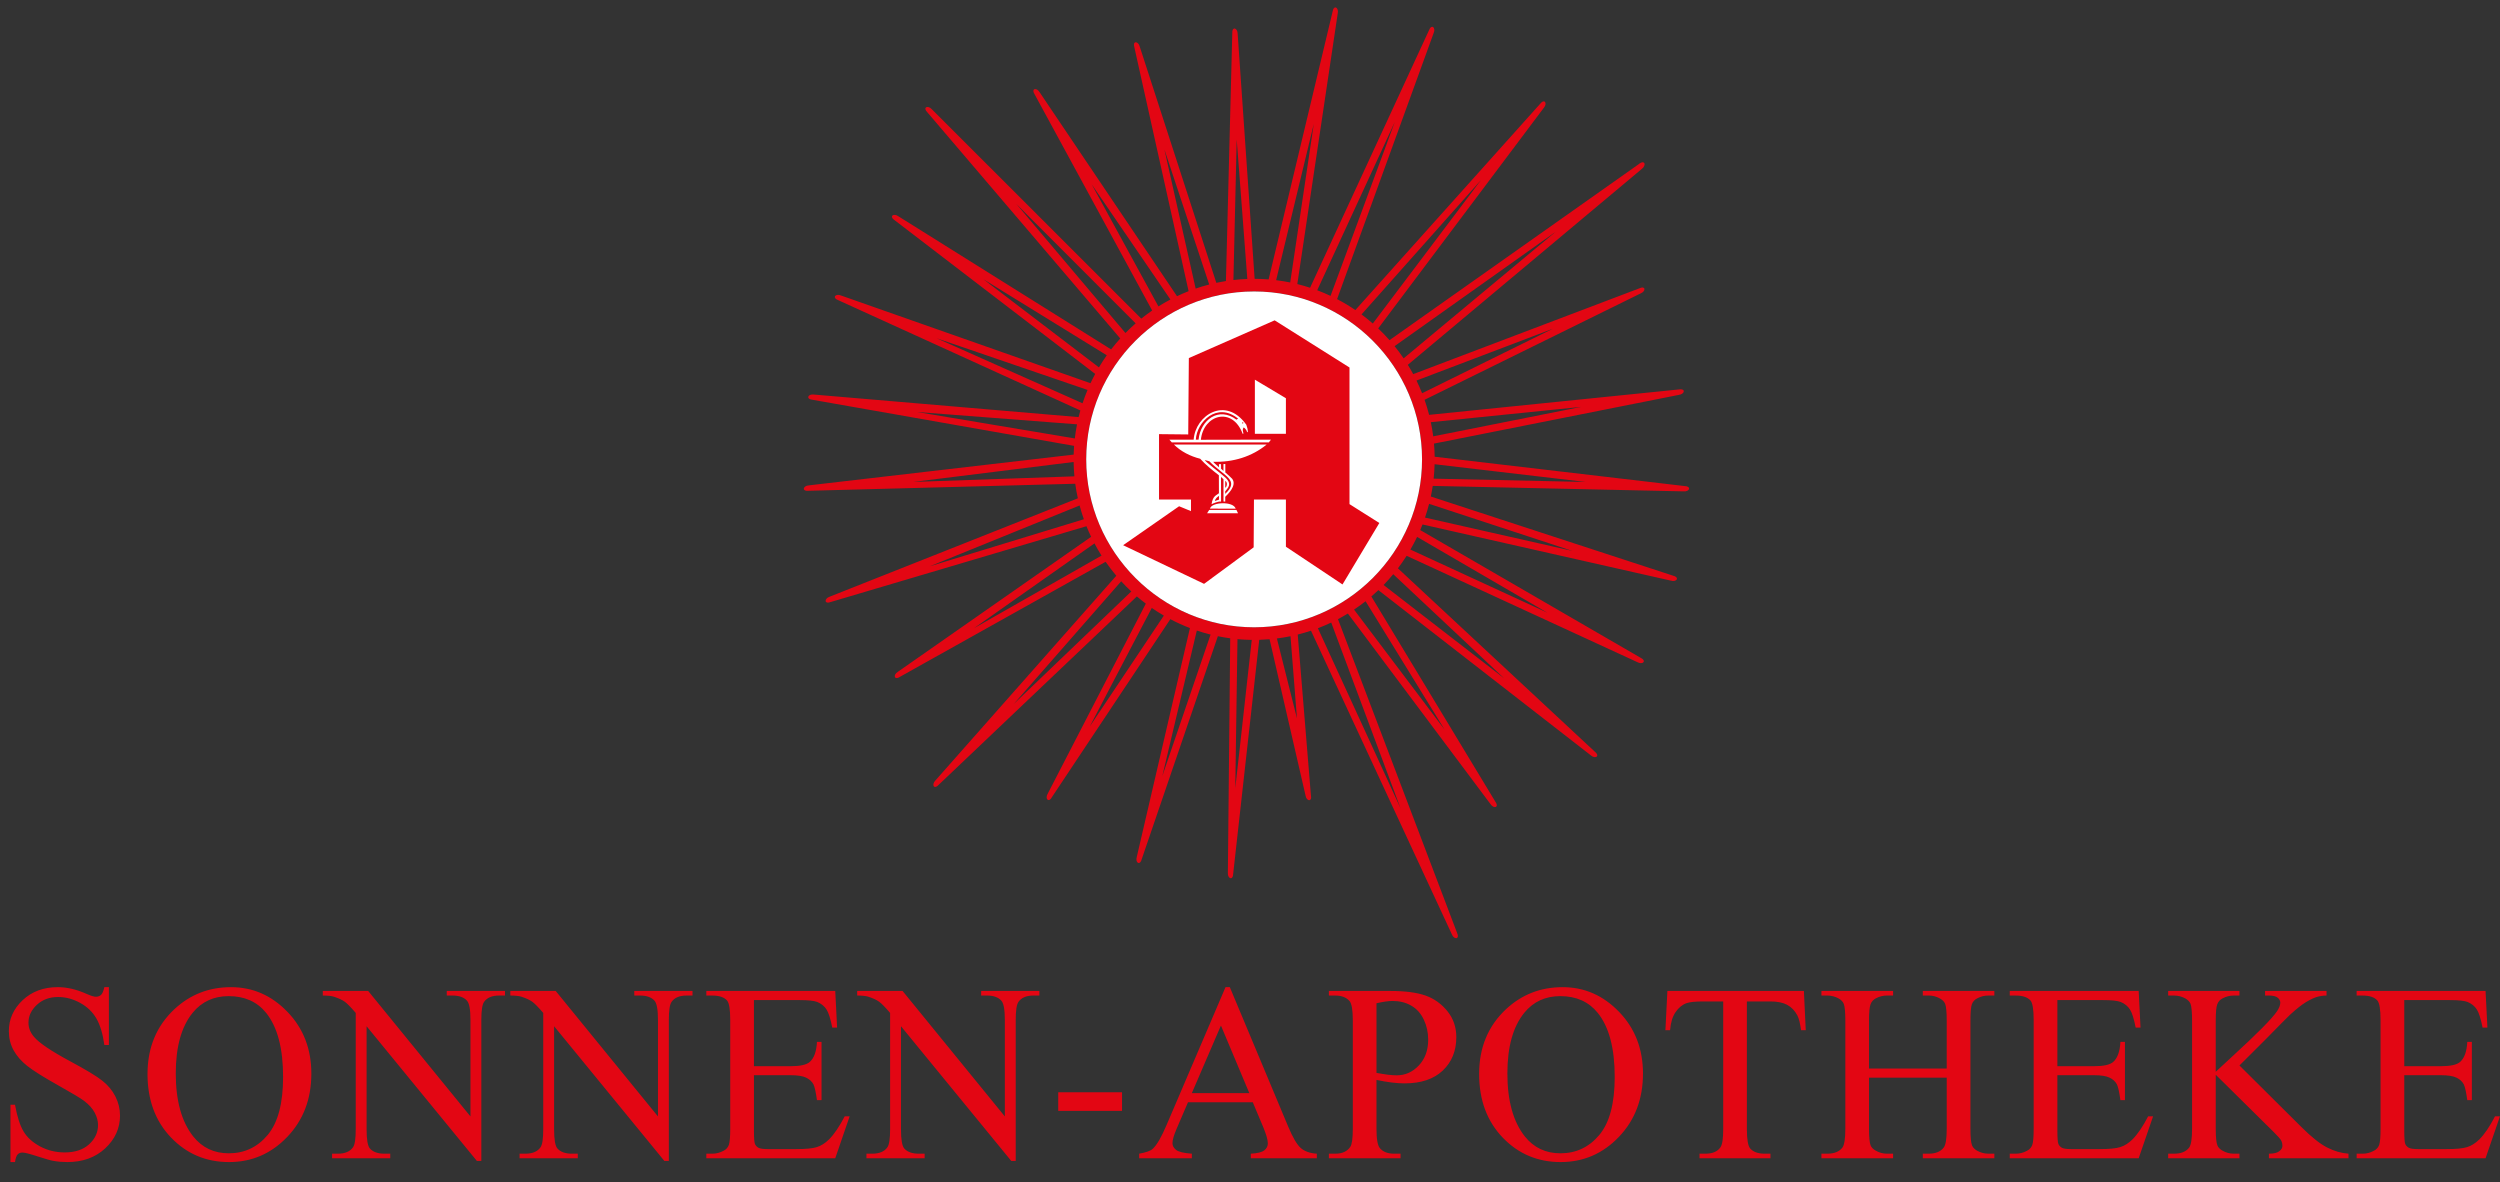
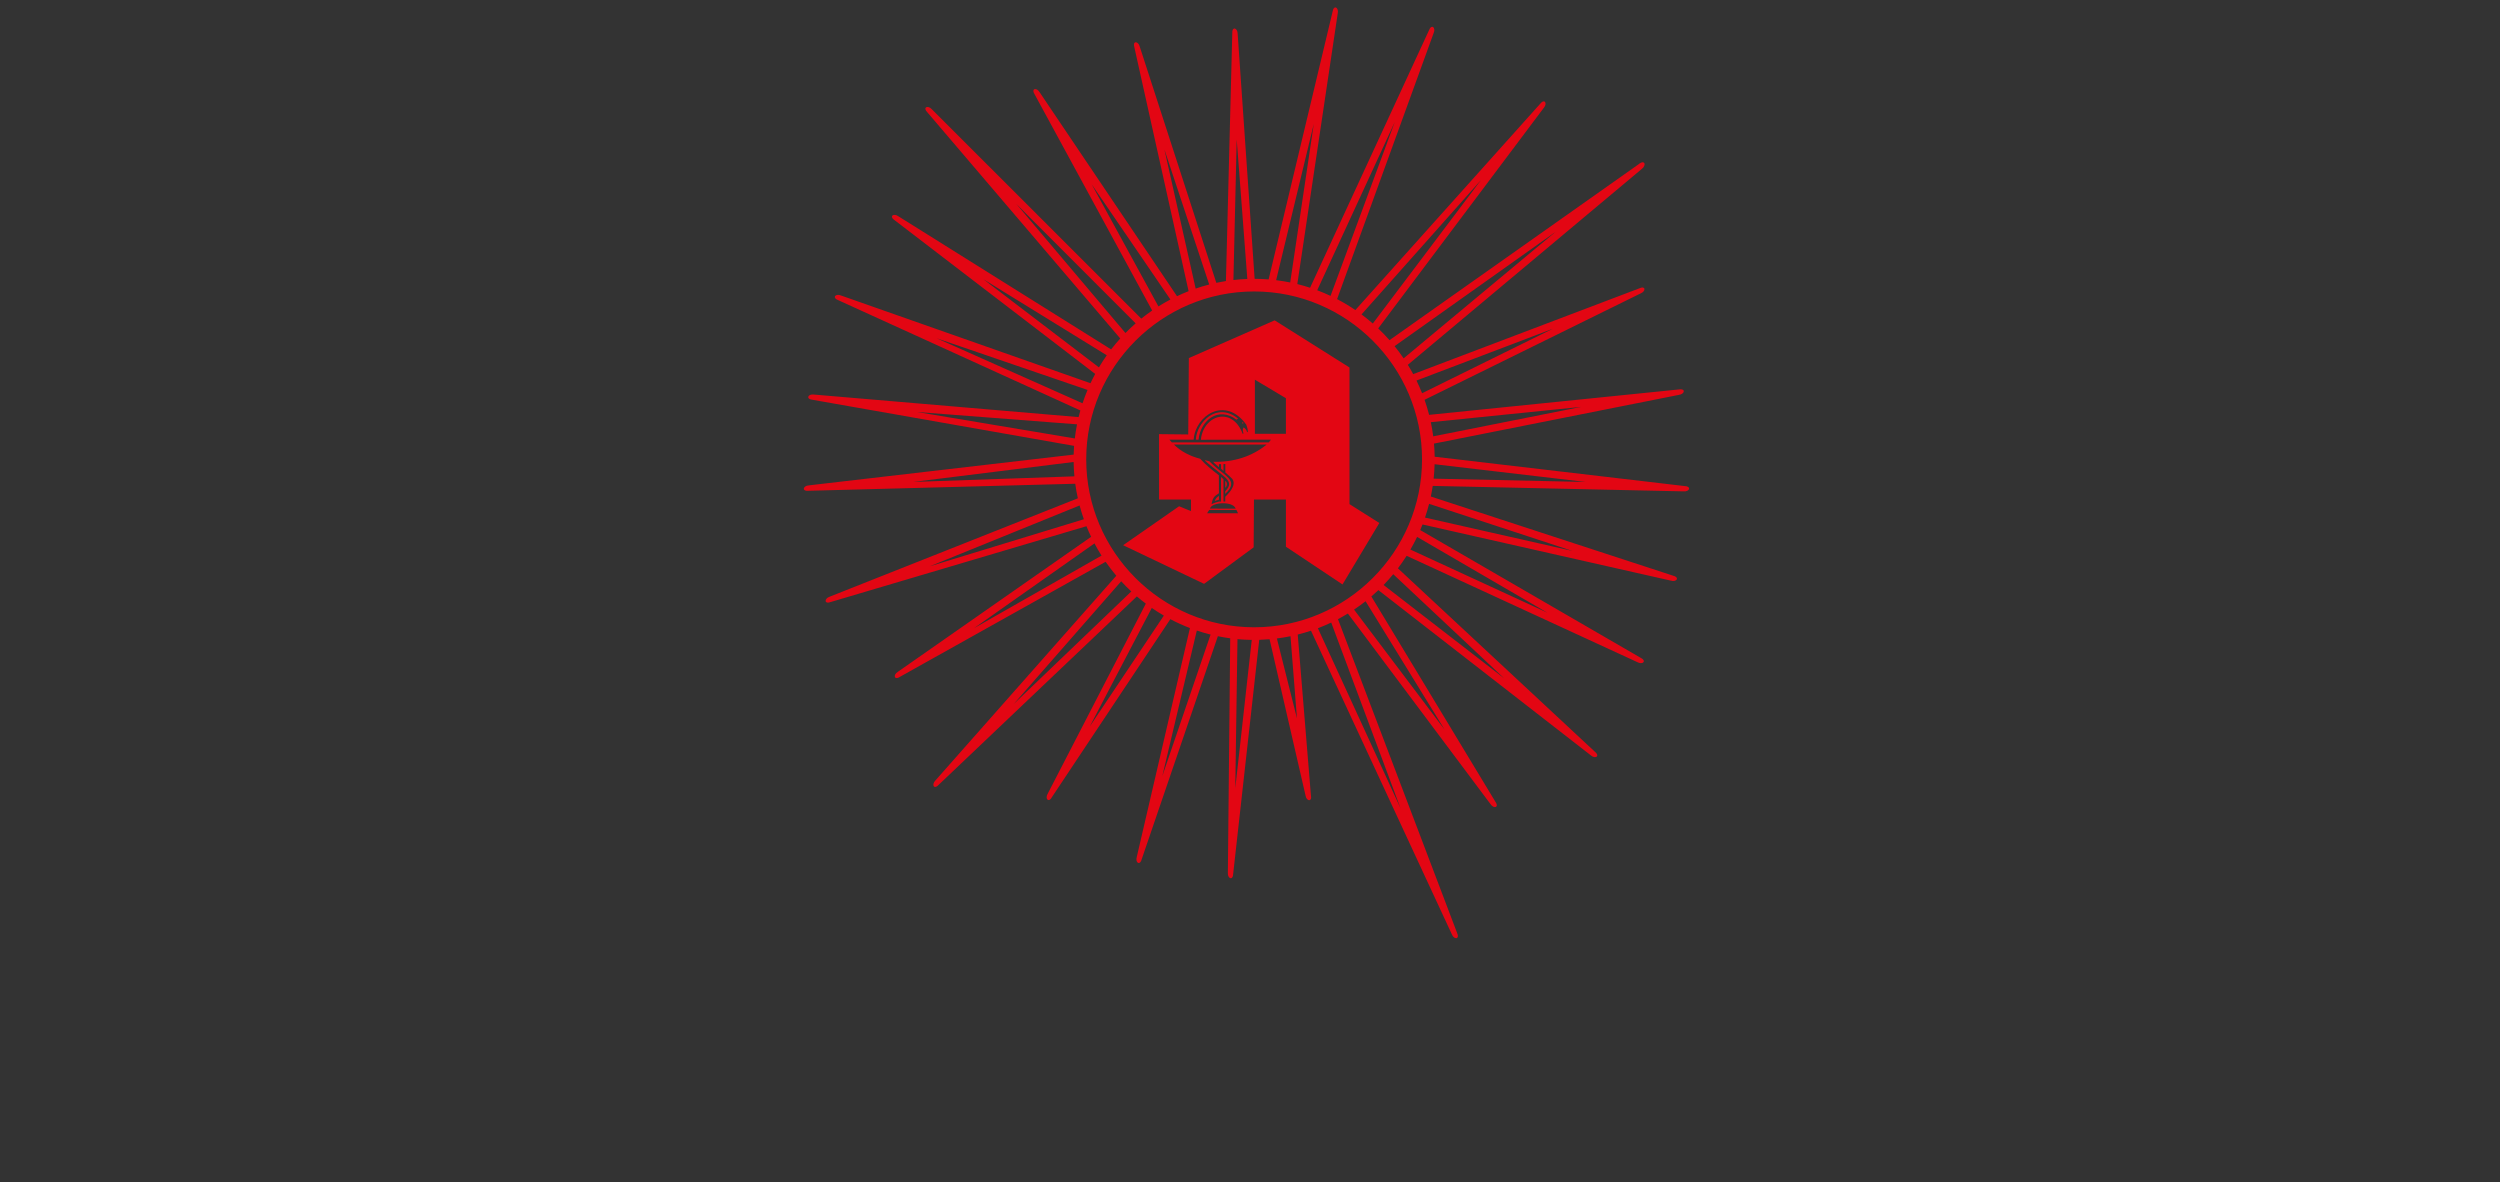
<svg xmlns="http://www.w3.org/2000/svg" version="1.1" id="Ebene_1" x="0px" y="0px" width="537.021px" height="253.958px" viewBox="0 0 537.021 253.958" enable-background="new 0 0 537.021 253.958" xml:space="preserve">
  <rect x="0" y="0" width="537.021" height="253.958" fill="#333333" stroke="none" />
  <g>
    <path fill-rule="evenodd" clip-rule="evenodd" fill="#E30613" d="M308.166,99.723c-0.028,1.043-0.099,2.076-0.208,3.097   l32.662,0.71L308.166,99.723L308.166,99.723z M300.284,122.081l42.219,39.315c1.336,1.055,0.163,1.716-0.793,0.847l-45.622-35.476   c-0.492,0.466-0.996,0.921-1.51,1.362l26.574,43.98c1.017,1.365-0.287,1.7-0.985,0.613l-30.631-40.929   c-0.695,0.424-1.406,0.829-2.129,1.21l25.545,67.288c0.725,1.541-0.619,1.608-1.087,0.403l-30.256-65.215   c-0.934,0.312-1.883,0.589-2.847,0.829l2.823,34.41c0.346,1.668-0.978,1.419-1.151,0.139l-7.721-33.542   c-0.733,0.063-1.473,0.105-2.217,0.127l-5.585,50.134c-0.024,1.702-1.262,1.173-1.154-0.114l0.505-50.346   c-0.895-0.12-1.779-0.269-2.654-0.449l-16.315,47.775c-0.392,1.655-1.485,0.871-1.103-0.363l11.418-49.164   c-1.447-0.554-2.853-1.192-4.212-1.91l-25.347,38.095c-0.781,1.514-1.653,0.488-0.982-0.616l21.067-40.82   c-0.658-0.496-1.3-1.011-1.924-1.546l-42.464,40.364c-1.124,1.278-1.722,0.073-0.804-0.836l38.853-43.972   c-0.813-0.96-1.58-1.96-2.298-2.997l-44.037,24.631c-1.4,0.969-1.688-0.346-0.578-1.006l41.503-28.99   c-0.356-0.746-0.691-1.504-1.001-2.276l-54.808,16.245c-1.583,0.629-1.567-0.717-0.337-1.11l53.294-21.131   c-0.229-1.027-0.417-2.068-0.561-3.124l-57.164,1.505c-1.69,0.197-1.328-1.098-0.038-1.16l56.859-6.608   c0.017-0.628,0.048-1.254,0.094-1.877l-56.066-9.877c-1.696-0.143-1.083-1.34,0.194-1.143l56.843,4.844   c0.115-0.48,0.242-0.957,0.376-1.431l-51.87-23.628c-1.606-0.563-0.712-1.569,0.475-1.059l53.575,18.837   c0.318-0.677,0.654-1.343,1.009-1.998l-42.965-32.928c-1.44-0.911-0.343-1.689,0.698-0.925l45.687,28.59   c0.623-0.81,1.28-1.593,1.964-2.35l-41.346-48.473c-1.219-1.189,0.017-1.723,0.877-0.759l44.984,44.968   c0.757-0.608,1.538-1.189,2.34-1.741l-25.181-46.313c-0.943-1.417,0.376-1.682,1.015-0.56l29.499,43.796   c0.815-0.388,1.646-0.747,2.49-1.078l-11.618-52.257c-0.516-1.623,0.825-1.513,1.131-0.259l16.442,50.721   c0.682-0.146,1.372-0.274,2.067-0.384l1.36-53.127c-0.109-1.699,1.166-1.269,1.159,0.022l3.646,52.631   c1.01,0.003,2.012,0.046,3.005,0.126l13.717-57.418c0.247-1.685,1.405-0.999,1.13,0.263l-8.684,58.158   c0.929,0.229,1.843,0.494,2.742,0.79l25.491-55.196c0.591-1.596,1.581-0.685,1.05,0.493l-20.74,57.144   c1.356,0.706,2.668,1.49,3.926,2.347l39.613-44.206c1.032-1.354,1.713-0.192,0.861,0.778L296.049,70.55   c0.847,0.802,1.656,1.643,2.429,2.518l53.487-37.768c1.357-1.146,1.772,0.207,0.686,1.003l-50.24,42.063   c0.405,0.654,0.791,1.321,1.157,2l48.486-18.394c1.475-0.708,1.55,0.581,0.397,1.04l-46.445,22.868   c0.37,1.058,0.699,2.137,0.978,3.233l53.534-5.446c1.672-0.315,1.402,1.003,0.119,1.154l-52.604,10.467   c0.082,0.932,0.13,1.873,0.144,2.821l53.589,6.287c1.694,0.054,1.146,1.282-0.134,1.152l-53.872-1.171   c-0.114,0.769-0.253,1.53-0.411,2.282l51.928,16.964c1.656,0.392,0.871,1.485-0.361,1.102l-53.352-12.064   c-0.156,0.404-0.32,0.805-0.49,1.202l47.242,27.376c1.538,0.727,0.545,1.634-0.584,1.002l-49.577-22.847   C301.567,120.315,300.944,121.212,300.284,122.081L300.284,122.081z M299.28,123.347l23.808,22.349l-25.882-20.036   C297.927,124.917,298.619,124.146,299.28,123.347L299.28,123.347z M293.337,129.149l16.988,27.599l-19.465-25.801   C291.71,130.379,292.536,129.78,293.337,129.149L293.337,129.149z M285.957,133.73l14.889,39.899l-17.752-38.678   C284.068,134.581,285.023,134.173,285.957,133.73L285.957,133.73z M268.888,137.455l-3.541,31.892l0.474-32.053   C266.833,137.389,267.855,137.442,268.888,137.455L268.888,137.455z M250.004,132.236l-15.925,23.84l13.336-25.486   C248.255,131.172,249.118,131.721,250.004,132.236L250.004,132.236z M277.208,136.664c-0.961,0.199-1.937,0.36-2.922,0.484   l4.316,17.183L277.208,136.664L277.208,136.664z M260.042,136.313l-10.379,30.427l7.424-31.291   C258.056,135.774,259.042,136.063,260.042,136.313L260.042,136.313z M243.013,127.05l-25.264,24.187l23.092-26.374   C241.536,125.62,242.261,126.35,243.013,127.05L243.013,127.05z M236.617,119.35l-27.4,15.598l25.88-18.221   C235.571,117.623,236.077,118.497,236.617,119.35L236.617,119.35z M232.818,111.538l-33.116,10.116l32.204-13.074   C232.172,109.582,232.476,110.569,232.818,111.538L232.818,111.538z M230.789,102.322l-34.599,1.199l34.433-4.284   C230.639,100.275,230.693,101.304,230.789,102.322L230.789,102.322z M304.407,115.333l27.959,16.268l-29.396-13.549   C303.483,117.167,303.963,116.26,304.407,115.333L304.407,115.333z M306.983,108.23l30.776,10.113l-31.656-7.16   C306.435,110.216,306.728,109.229,306.983,108.23L306.983,108.23z M307.352,90.688c0.211,1.001,0.383,2.016,0.514,3.042   l31.819-6.332L307.352,90.688L307.352,90.688z M304.274,81.744c0.435,0.89,0.837,1.799,1.204,2.725l28.113-13.867L304.274,81.744   L304.274,81.744z M299.565,74.355c0.684,0.845,1.332,1.72,1.944,2.622l32.656-27.191L299.565,74.355L299.565,74.355z    M292.466,67.541c0.834,0.62,1.644,1.271,2.423,1.954l23.268-30.858L292.466,67.541L292.466,67.541z M282.948,62.35   c0.974,0.366,1.931,0.769,2.865,1.209l13.792-37.345L282.948,62.35L282.948,62.35z M274.124,60.186   c1.02,0.125,2.027,0.289,3.021,0.49l5.069-34.071L274.124,60.186L274.124,60.186z M264.95,60.15   c0.983-0.114,1.979-0.19,2.984-0.228l-2.279-29.977L264.95,60.15L264.95,60.15z M256.838,61.991   c0.953-0.329,1.922-0.621,2.909-0.875l-9.626-29.025L256.838,61.991L256.838,61.991z M248.84,65.822   c0.837-0.526,1.696-1.021,2.575-1.484l-16.92-24.76L248.84,65.822L248.84,65.822z M241.754,71.531   c0.704-0.718,1.437-1.409,2.195-2.07l-25.639-25.663L241.754,71.531L241.754,71.531z M236.059,78.916   c0.529-0.889,1.092-1.754,1.688-2.595l-26.525-16.353L236.059,78.916L236.059,78.916z M232.541,86.631   c0.32-0.974,0.678-1.93,1.071-2.869l-32.461-11.119L232.541,86.631L232.541,86.631z M230.879,94.184   c0.119-1.024,0.277-2.036,0.475-3.035L196.969,88.5L230.879,94.184L230.879,94.184z M305.467,98.677   c0,19.867-16.203,36.069-36.068,36.069c-19.867,0-36.069-16.202-36.069-36.069c0-19.866,16.202-36.069,36.069-36.069   C289.264,62.608,305.467,78.811,305.467,98.677L305.467,98.677z" />
-     <path fill-rule="evenodd" clip-rule="evenodd" fill="#FFFFFF" d="M305.467,98.677c0,19.867-16.203,36.069-36.068,36.069   c-19.867,0-36.069-16.202-36.069-36.069c0-19.866,16.202-36.069,36.069-36.069C289.264,62.608,305.467,78.811,305.467,98.677   L305.467,98.677z" />
    <path fill-rule="evenodd" clip-rule="evenodd" fill="#E30613" d="M288.38,125.545l-12.156-8.104V107.31h-6.864l-0.065,10.261   l-10.653,7.844l-17.387-8.302l12.026-8.367l2.55,1.047v-2.484h-6.863V93.256l6.274,0.066l0.132-16.406l18.432-8.105l16.078,10.131   v29.348l6.407,4.053L288.38,125.545L288.38,125.545z M259.292,110.257l0.452-0.722l5.859,0.006l0.337,0.716H259.292   L259.292,110.257z M259.912,109.257c0.328-1.451,5.027-1.628,5.523,0.006L259.912,109.257L259.912,109.257z M260.254,108.315   c0.263-1.897,1.124-1.919,1.583-2.371l-0.015-3.853c-1.451-1.125-2.868-2.27-4.013-3.547c-2.094-0.524-4.145-1.555-5.647-3.058   h19.935c-3.204,2.613-7.189,3.838-11.5,3.709c0.38,0.465,0.992,0.873,1.24,1.195v-0.693h0.451l0.009,0.993   c0.117,0.109,0.314,0.299,0.511,0.473v-1.48l0.401-0.007v1.81c0.554,0.48,1.154,1.014,1.481,1.372   c1.095,1.475-1.087,3.436-1.495,3.859c0,0.197,0,0.693,0,1.021l-0.38-0.015c0-0.065,0-4.787,0-4.787l-0.533-0.482   c0,1.439,0.015,3.723,0.015,5.292C261.722,107.622,260.452,108.198,260.254,108.315L260.254,108.315z M261.064,107.302   c0.314-0.562,0.671-0.644,0.781-0.795v0.823l-0.897,0.285L261.064,107.302L261.064,107.302z M263.188,105.544   c0.364-0.571,1.852-1.54-0.314-3.263c-0.693-0.649-3.946-3.064-4.078-3.458l0.985,0.264c3.195,3.276,6.603,3.976,3.408,7.004   V105.544L263.188,105.544z M263.196,104.776c0-0.262,0-1.16,0-1.488C263.793,103.682,263.502,104.624,263.196,104.776   L263.196,104.776z M256.875,94.438c0.198-3.809,4.553-8.187,9.085-4.51l-0.366,0.219c-3.802-2.903-7.712,0.074-8.135,4.292H256.875   L256.875,94.438z M267.719,91.234c0.197,0.525,0.329,1.051,0.329,1.568l-0.161,0.037c-0.043-0.373-0.488-0.934-0.75-1.022   c-0.051,0.139-0.351,0.438-0.016,1.285l-0.182,0.096c-2.212-5.955-8.442-4.122-8.981,1.27l15.059-0.029l-0.459,0.591H251.71   l-0.525-0.591h5.225C256.76,89.213,263.246,84.959,267.719,91.234L267.719,91.234z M269.557,93.191V81.557l6.667,3.988v7.646   H269.557L269.557,93.191z M266.943,90.711c0.075,0,0.136,0.06,0.136,0.135s-0.061,0.136-0.136,0.136s-0.134-0.061-0.134-0.136   S266.868,90.711,266.943,90.711L266.943,90.711z" />
-     <path fill="#E30613" d="M23.392,212.05v12.428h-0.976c-0.326-2.388-0.896-4.288-1.71-5.699c-0.823-1.419-1.999-2.541-3.519-3.364   c-1.519-0.832-3.084-1.249-4.712-1.249c-1.836,0-3.356,0.561-4.559,1.682c-1.203,1.123-1.799,2.397-1.799,3.826   c0,1.095,0.38,2.1,1.14,2.995c1.095,1.329,3.699,3.093,7.814,5.3c3.355,1.799,5.653,3.184,6.874,4.152   c1.23,0.959,2.18,2.099,2.84,3.4c0.66,1.313,0.995,2.678,0.995,4.106c0,2.724-1.058,5.066-3.165,7.037   c-2.117,1.971-4.83,2.958-8.15,2.958c-1.049,0-2.026-0.082-2.949-0.245c-0.543-0.08-1.683-0.406-3.4-0.958   c-1.719-0.561-2.813-0.841-3.275-0.841c-0.443,0-0.786,0.136-1.048,0.397c-0.254,0.262-0.444,0.814-0.571,1.646H2.246v-12.319   h0.977c0.461,2.577,1.085,4.505,1.864,5.788c0.777,1.276,1.962,2.343,3.563,3.193c1.592,0.84,3.346,1.267,5.255,1.267   c2.208,0,3.952-0.578,5.237-1.746c1.275-1.167,1.918-2.54,1.918-4.134c0-0.887-0.244-1.772-0.723-2.677   c-0.489-0.905-1.249-1.736-2.271-2.515c-0.688-0.533-2.568-1.654-5.643-3.382c-3.076-1.719-5.255-3.095-6.558-4.116   c-1.302-1.031-2.28-2.161-2.958-3.391c-0.67-1.24-1.004-2.605-1.004-4.089c0-2.578,0.985-4.793,2.967-6.657   c1.981-1.864,4.495-2.795,7.553-2.795c1.908,0,3.934,0.461,6.069,1.402c0.986,0.443,1.691,0.66,2.089,0.66   c0.461,0,0.841-0.135,1.13-0.405c0.289-0.281,0.525-0.833,0.706-1.656H23.392L23.392,212.05z M49.622,212.05   c4.668,0,8.71,1.763,12.129,5.309c3.418,3.546,5.129,7.96,5.129,13.259c0,5.463-1.728,9.995-5.174,13.595   c-3.446,3.609-7.616,5.409-12.509,5.409c-4.938,0-9.099-1.764-12.463-5.273c-3.364-3.519-5.047-8.067-5.047-13.649   c0-5.706,1.944-10.355,5.825-13.965C40.894,213.605,44.928,212.05,49.622,212.05L49.622,212.05z M49.124,213.977   c-3.219,0-5.797,1.194-7.742,3.582c-2.414,2.966-3.626,7.308-3.626,13.034c0,5.869,1.257,10.383,3.763,13.541   c1.926,2.405,4.468,3.606,7.633,3.606c3.374,0,6.159-1.319,8.357-3.951c2.199-2.632,3.301-6.784,3.301-12.454   c0-6.143-1.212-10.728-3.635-13.75C55.229,215.179,52.552,213.977,49.124,213.977L49.124,213.977z M69.339,212.865h9.75   l21.97,26.954v-20.723c0-2.207-0.253-3.591-0.741-4.133c-0.661-0.742-1.691-1.113-3.103-1.113h-1.248v-0.984h12.509v0.984h-1.275   c-1.52,0-2.596,0.463-3.229,1.375c-0.389,0.57-0.579,1.854-0.579,3.871v30.281h-0.958l-23.689-28.934v22.133   c0,2.207,0.235,3.582,0.715,4.133c0.669,0.741,1.709,1.113,3.102,1.113h1.267v0.977h-12.5v-0.977h1.239   c1.537,0,2.623-0.462,3.265-1.384c0.389-0.561,0.579-1.854,0.579-3.862v-24.992c-1.041-1.22-1.836-2.026-2.369-2.414   c-0.543-0.39-1.33-0.752-2.37-1.087c-0.516-0.152-1.294-0.235-2.334-0.235V212.865L69.339,212.865z M109.617,212.865h9.75   l21.97,26.954v-20.723c0-2.207-0.253-3.591-0.742-4.133c-0.661-0.742-1.692-1.113-3.103-1.113h-1.248v-0.984h12.509v0.984h-1.275   c-1.52,0-2.596,0.463-3.229,1.375c-0.39,0.57-0.58,1.854-0.58,3.871v30.281h-0.958l-23.688-28.934v22.133   c0,2.207,0.235,3.582,0.715,4.133c0.669,0.741,1.71,1.113,3.103,1.113h1.266v0.977h-12.5v-0.977h1.239   c1.538,0,2.623-0.462,3.265-1.384c0.389-0.561,0.579-1.854,0.579-3.862v-24.992c-1.041-1.22-1.836-2.026-2.37-2.414   c-0.543-0.39-1.33-0.752-2.37-1.087c-0.516-0.152-1.293-0.235-2.333-0.235V212.865L109.617,212.865z M161.951,214.827v14.201h7.895   c2.054,0,3.42-0.308,4.107-0.923c0.922-0.813,1.429-2.242,1.537-4.296h0.978v12.509h-0.978c-0.244-1.745-0.497-2.868-0.741-3.365   c-0.316-0.614-0.841-1.104-1.564-1.457c-0.724-0.353-1.836-0.533-3.338-0.533h-7.895v11.849c0,1.593,0.072,2.56,0.208,2.903   c0.145,0.345,0.389,0.615,0.741,0.824c0.354,0.199,1.032,0.297,2.018,0.297h6.096c2.026,0,3.509-0.134,4.423-0.424   c0.922-0.28,1.8-0.832,2.651-1.665c1.093-1.095,2.215-2.749,3.364-4.955h1.058l-3.093,9.008h-27.695v-0.977h1.275   c0.84,0,1.646-0.208,2.406-0.616c0.57-0.279,0.95-0.705,1.158-1.266c0.199-0.57,0.299-1.728,0.299-3.474v-23.344   c0-2.279-0.226-3.68-0.688-4.215c-0.632-0.705-1.69-1.058-3.174-1.058h-1.275v-0.984h27.695l0.398,7.868h-1.041   c-0.37-1.89-0.777-3.184-1.23-3.89c-0.452-0.706-1.113-1.249-1.999-1.619c-0.707-0.262-1.955-0.398-3.736-0.398H161.951   L161.951,214.827z M184.129,212.865h9.75l21.969,26.954v-20.723c0-2.207-0.253-3.591-0.741-4.133   c-0.661-0.742-1.691-1.113-3.103-1.113h-1.248v-0.984h12.509v0.984h-1.275c-1.52,0-2.596,0.463-3.229,1.375   c-0.388,0.57-0.579,1.854-0.579,3.871v30.281h-0.958l-23.689-28.934v22.133c0,2.207,0.236,3.582,0.715,4.133   c0.669,0.741,1.709,1.113,3.103,1.113h1.266v0.977h-12.5v-0.977h1.239c1.538,0,2.624-0.462,3.265-1.384   c0.389-0.561,0.579-1.854,0.579-3.862v-24.992c-1.041-1.22-1.836-2.026-2.369-2.414c-0.543-0.39-1.331-0.752-2.37-1.087   c-0.516-0.152-1.294-0.235-2.333-0.235V212.865L184.129,212.865z M227.317,234.625h13.704v3.999h-13.704V234.625L227.317,234.625z    M269.104,236.769h-13.91l-2.433,5.672c-0.606,1.394-0.905,2.433-0.905,3.13c0,0.542,0.262,1.021,0.778,1.438   c0.524,0.415,1.646,0.687,3.383,0.813v0.977h-11.316v-0.977c1.502-0.271,2.469-0.616,2.913-1.041   c0.904-0.841,1.899-2.568,2.994-5.164l12.645-29.567h0.922l12.51,29.883c1.004,2.407,1.917,3.962,2.74,4.677   c0.823,0.716,1.972,1.121,3.438,1.213v0.977H268.68v-0.977c1.429-0.073,2.396-0.317,2.903-0.724c0.506-0.397,0.76-0.896,0.76-1.484   c0-0.777-0.361-1.998-1.067-3.682L269.104,236.769L269.104,236.769z M268.363,234.807l-6.096-14.517l-6.25,14.517H268.363   L268.363,234.807z M295.678,231.977v10.464c0,2.262,0.254,3.663,0.752,4.215c0.669,0.776,1.682,1.167,3.039,1.167h1.384v0.977   h-15.395v-0.977h1.348c1.52,0,2.605-0.497,3.257-1.484c0.353-0.551,0.533-1.854,0.533-3.897v-23.218   c0-2.262-0.235-3.665-0.715-4.207c-0.688-0.778-1.718-1.167-3.075-1.167h-1.348v-0.984h13.169c3.212,0,5.744,0.333,7.598,0.993   c1.863,0.661,3.419,1.782,4.695,3.356c1.274,1.574,1.908,3.438,1.908,5.59c0,2.93-0.968,5.318-2.903,7.155   c-1.937,1.835-4.668,2.758-8.204,2.758c-0.86,0-1.8-0.063-2.805-0.189C297.912,232.399,296.827,232.22,295.678,231.977   L295.678,231.977z M295.678,230.466c0.941,0.17,1.773,0.307,2.498,0.397c0.723,0.08,1.338,0.126,1.854,0.126   c1.836,0,3.419-0.705,4.758-2.134c1.329-1.42,1.999-3.257,1.999-5.518c0-1.556-0.317-3.003-0.95-4.334   c-0.643-1.337-1.538-2.332-2.704-2.992c-1.167-0.67-2.497-0.996-3.979-0.996c-0.896,0-2.054,0.163-3.475,0.498V230.466   L295.678,230.466z M335.665,212.05c4.667,0,8.71,1.763,12.129,5.309c3.42,3.546,5.13,7.96,5.13,13.259   c0,5.463-1.727,9.995-5.175,13.595c-3.445,3.609-7.614,5.409-12.508,5.409c-4.938,0-9.1-1.764-12.464-5.273   c-3.366-3.519-5.048-8.067-5.048-13.649c0-5.706,1.943-10.355,5.825-13.965C326.937,213.605,330.972,212.05,335.665,212.05   L335.665,212.05z M335.168,213.977c-3.22,0-5.797,1.194-7.742,3.582c-2.415,2.966-3.627,7.308-3.627,13.034   c0,5.869,1.258,10.383,3.763,13.541c1.927,2.405,4.469,3.606,7.634,3.606c3.373,0,6.159-1.319,8.357-3.951   s3.301-6.784,3.301-12.454c0-6.143-1.211-10.728-3.636-13.75C341.273,215.179,338.596,213.977,335.168,213.977L335.168,213.977z    M387.492,212.865l0.398,8.429h-1.014c-0.189-1.482-0.453-2.542-0.797-3.184c-0.541-1.022-1.273-1.773-2.178-2.262   c-0.914-0.487-2.107-0.731-3.592-0.731h-5.064v27.46c0,2.207,0.244,3.582,0.715,4.133c0.67,0.741,1.709,1.113,3.102,1.113h1.248   v0.977h-15.24v-0.977h1.275c1.52,0,2.596-0.462,3.229-1.384c0.389-0.561,0.588-1.854,0.588-3.862v-27.46h-4.322   c-1.674,0-2.864,0.126-3.564,0.371c-0.921,0.334-1.709,0.985-2.359,1.936c-0.651,0.96-1.042,2.243-1.168,3.871h-1.004l0.426-8.429   H387.492L387.492,212.865z M401.477,229.533h16.695V219.25c0-1.837-0.117-3.05-0.342-3.628c-0.182-0.443-0.553-0.822-1.113-1.14   c-0.76-0.425-1.566-0.633-2.416-0.633h-1.266v-0.984h15.367v0.984h-1.275c-0.842,0-1.646,0.199-2.406,0.606   c-0.57,0.28-0.949,0.715-1.156,1.285c-0.199,0.579-0.299,1.745-0.299,3.51v23.19c0,1.816,0.109,3.021,0.344,3.6   c0.172,0.443,0.533,0.822,1.086,1.14c0.777,0.426,1.59,0.643,2.432,0.643h1.275v0.977h-15.367v-0.977h1.266   c1.467,0,2.543-0.435,3.213-1.303c0.443-0.563,0.658-1.928,0.658-4.079v-10.945h-16.695v10.945c0,1.816,0.117,3.021,0.344,3.6   c0.18,0.443,0.551,0.822,1.121,1.14c0.76,0.426,1.557,0.643,2.406,0.643h1.303v0.977h-15.395v-0.977h1.266   c1.484,0,2.559-0.435,3.238-1.303c0.416-0.563,0.633-1.928,0.633-4.079v-23.19c0-1.837-0.117-3.05-0.344-3.628   c-0.18-0.443-0.541-0.822-1.084-1.14c-0.779-0.425-1.594-0.633-2.443-0.633h-1.266v-0.984h15.395v0.984h-1.303   c-0.85,0-1.646,0.199-2.406,0.606c-0.553,0.28-0.932,0.715-1.139,1.285c-0.217,0.579-0.326,1.745-0.326,3.51V229.533   L401.477,229.533z M441.941,214.827v14.201h7.896c2.055,0,3.42-0.308,4.107-0.923c0.922-0.813,1.43-2.242,1.537-4.296h0.977v12.509   h-0.977c-0.244-1.745-0.496-2.868-0.742-3.365c-0.316-0.614-0.84-1.104-1.564-1.457c-0.723-0.353-1.834-0.533-3.338-0.533h-7.896   v11.849c0,1.593,0.074,2.56,0.209,2.903c0.145,0.345,0.389,0.615,0.742,0.824c0.354,0.199,1.031,0.297,2.018,0.297h6.096   c2.025,0,3.51-0.134,4.424-0.424c0.922-0.28,1.799-0.832,2.648-1.665c1.096-1.095,2.217-2.749,3.365-4.955h1.059l-3.094,9.008   h-27.695v-0.977h1.275c0.842,0,1.646-0.208,2.406-0.616c0.57-0.279,0.949-0.705,1.158-1.266c0.197-0.57,0.299-1.728,0.299-3.474   v-23.344c0-2.279-0.227-3.68-0.688-4.215c-0.633-0.705-1.693-1.058-3.176-1.058h-1.275v-0.984h27.695l0.398,7.868h-1.041   c-0.371-1.89-0.777-3.184-1.229-3.89c-0.453-0.706-1.113-1.249-2-1.619c-0.705-0.262-1.953-0.398-3.734-0.398H441.941   L441.941,214.827z M481.053,228.872l13.25,13.17c2.172,2.171,4.025,3.653,5.564,4.441c1.537,0.787,3.074,1.23,4.611,1.339v0.977   h-17.096v-0.977c1.023,0,1.766-0.173,2.217-0.524c0.453-0.344,0.68-0.725,0.68-1.148c0-0.426-0.09-0.806-0.254-1.141   c-0.172-0.334-0.723-0.959-1.656-1.882l-12.408-12.264v11.577c0,1.816,0.117,3.021,0.354,3.6c0.17,0.443,0.543,0.822,1.111,1.14   c0.76,0.426,1.557,0.643,2.406,0.643h1.221v0.977H465.74v-0.977h1.268c1.482,0,2.559-0.435,3.236-1.303   c0.426-0.563,0.633-1.928,0.633-4.079v-23.218c0-1.818-0.117-3.031-0.342-3.628c-0.182-0.423-0.545-0.794-1.088-1.112   c-0.777-0.425-1.59-0.633-2.439-0.633h-1.268v-0.984h15.313v0.984h-1.221c-0.832,0-1.627,0.199-2.406,0.606   c-0.551,0.28-0.932,0.706-1.139,1.276c-0.219,0.561-0.326,1.728-0.326,3.491v10.999c0.361-0.335,1.564-1.456,3.637-3.367   c5.246-4.802,8.42-8.012,9.514-9.614c0.471-0.705,0.715-1.33,0.715-1.854c0-0.407-0.189-0.769-0.561-1.075   c-0.371-0.308-0.994-0.463-1.883-0.463h-0.822v-0.984h13.197v0.984c-0.779,0.018-1.482,0.119-2.117,0.316   c-0.633,0.191-1.41,0.57-2.332,1.122c-0.914,0.561-2.047,1.456-3.393,2.696c-0.389,0.354-2.18,2.162-5.383,5.427L481.053,228.872   L481.053,228.872z M516.455,214.827v14.201h7.895c2.055,0,3.42-0.308,4.107-0.923c0.924-0.813,1.43-2.242,1.537-4.296h0.979v12.509   h-0.979c-0.244-1.745-0.496-2.868-0.74-3.365c-0.316-0.614-0.842-1.104-1.566-1.457c-0.723-0.353-1.836-0.533-3.338-0.533h-7.895   v11.849c0,1.593,0.072,2.56,0.207,2.903c0.145,0.345,0.391,0.615,0.742,0.824c0.354,0.199,1.031,0.297,2.016,0.297h6.098   c2.025,0,3.51-0.134,4.424-0.424c0.922-0.28,1.799-0.832,2.65-1.665c1.094-1.095,2.215-2.749,3.363-4.955h1.059l-3.094,9.008   h-27.695v-0.977h1.275c0.842,0,1.646-0.208,2.406-0.616c0.57-0.279,0.949-0.705,1.158-1.266c0.199-0.57,0.299-1.728,0.299-3.474   v-23.344c0-2.279-0.229-3.68-0.688-4.215c-0.635-0.705-1.693-1.058-3.176-1.058h-1.275v-0.984h27.695l0.398,7.868h-1.039   c-0.373-1.89-0.779-3.184-1.23-3.89c-0.453-0.706-1.113-1.249-2-1.619c-0.705-0.262-1.953-0.398-3.736-0.398H516.455   L516.455,214.827z" />
  </g>
</svg>